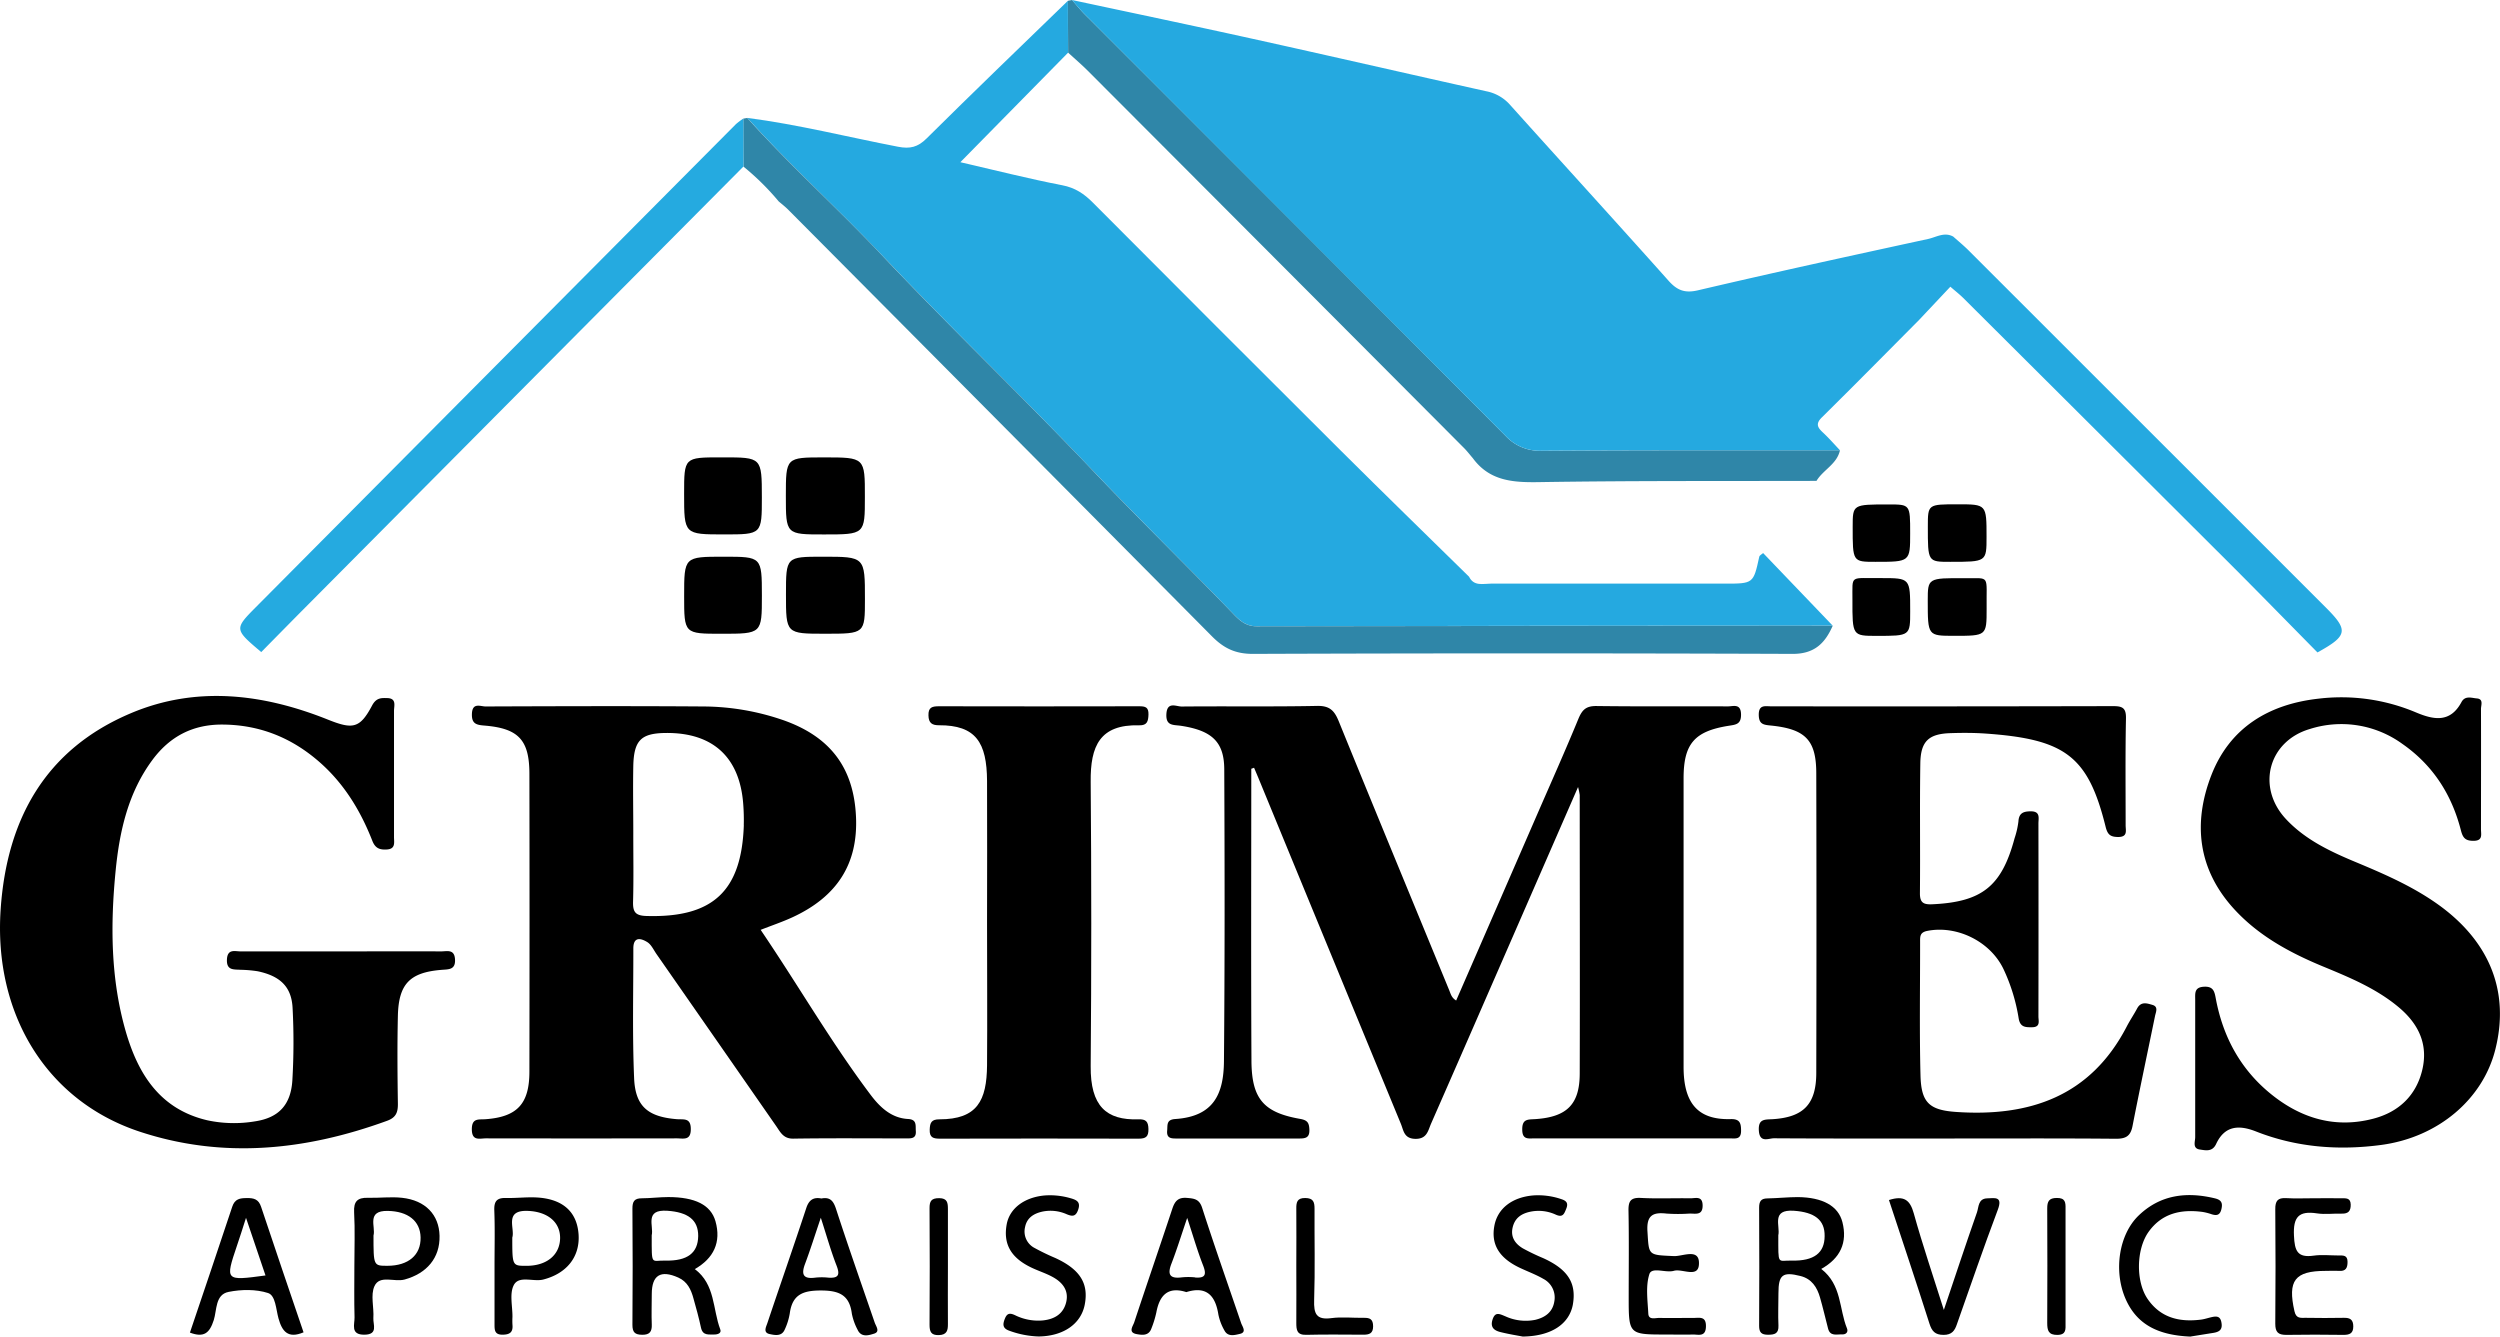
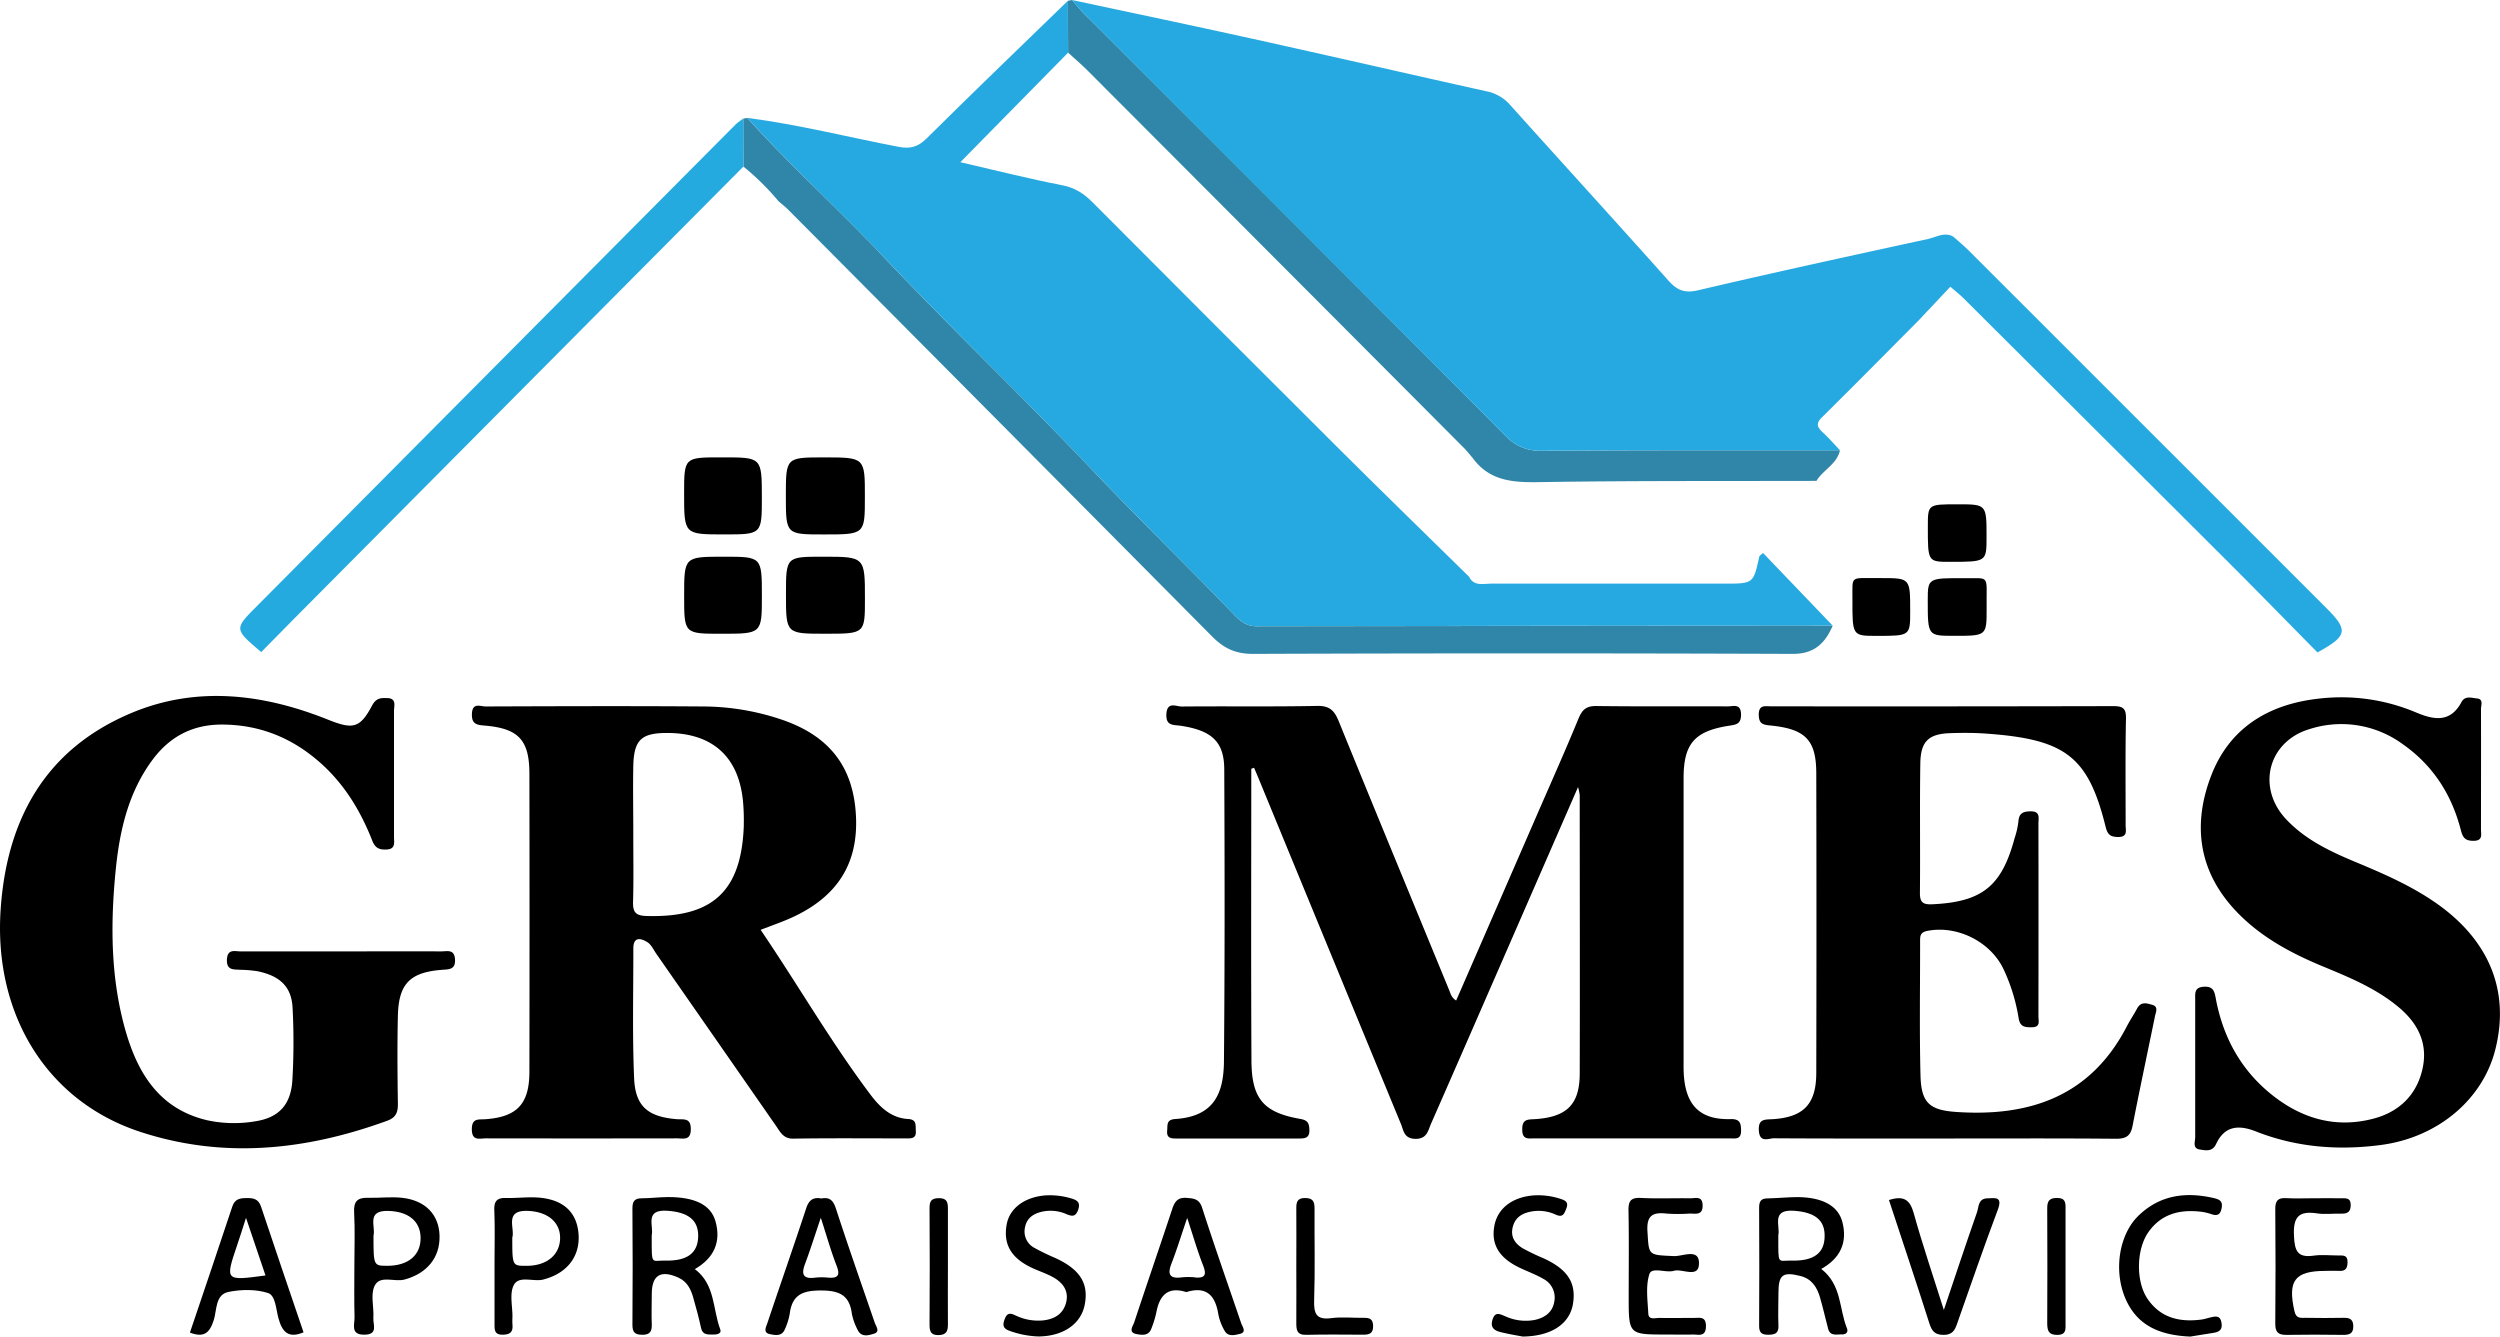
<svg xmlns="http://www.w3.org/2000/svg" id="Layer_1" data-name="Layer 1" viewBox="0 0 898.13 480.2">
  <defs>
    <style>.cls-1{fill:#25a9e0;}.cls-2{fill:#2f86a8;}.cls-3{fill:#25aae0;}</style>
  </defs>
  <path class="cls-1" d="M316.39,91.22c24.93,26.39,51.17,51.49,76.16,77.79,16.67,17.55,34,34.4,50.79,51.82,2.26,2.33,4.43,4.17,8.14,4.16q103.47-.23,206.93-.21h0l-25-26.09c-.48.44-1.27.8-1.39,1.32-2.12,9.66-2.1,9.67-12.43,9.66q-42,0-84,0c-2.8,0-6.09,1.06-7.83-2.49h0C512.38,192.1,497,177.12,481.8,162q-44.7-44.52-89.19-89.22c-3.15-3.17-6.37-5.34-11-6.23-11.85-2.29-23.57-5.28-36.6-8.28l38.68-39.33h0L383.64.29h0c-17,16.47-34,32.84-50.79,49.48-3.14,3.11-5.92,3.78-10.21,2.95-18.06-3.48-35.92-8-54.19-10.37h0C283.72,59.34,300.72,74.64,316.39,91.22Z" />
  <path d="M620.83,260.77c2.73-.44,4.71-.48,4.64-4.16-.09-4-2.78-2.83-4.73-2.84-15.77-.07-31.55.08-47.32-.13-3.64,0-5,1.35-6.34,4.51-4.76,11.58-9.87,23-14.87,34.49q-14.52,33.39-29.08,66.8c-1.66-1-1.94-2.33-2.46-3.61-13.24-32.21-26.57-64.4-39.7-96.66-1.55-3.82-3.22-5.67-7.78-5.57-16.22.33-32.46.06-48.69.22-1.94,0-5.22-1.92-5.47,2.71-.24,4.36,2.56,3.81,5.27,4.22,11.07,1.69,15.47,5.76,15.52,15.57.16,35,.2,69.94-.11,104.91-.1,11.65-3.58,19.86-17.49,20.78-3.28.22-2.72,2.16-2.91,4.17-.25,2.74,1.38,2.84,3.4,2.83q21.94,0,43.88,0c2.33,0,3.93-.18,3.81-3.21-.11-2.42-.65-3.37-3.37-3.85-13.08-2.29-17.37-7.22-17.44-20.86-.19-35-.06-69.94-.06-104.91l1-.37c.58,1.38,1.18,2.77,1.75,4.16q25.47,61.9,51,123.79c.95,2.3,1.07,5.26,5.1,5.37,4.26.11,4.62-2.89,5.74-5.47q10.29-23.44,20.52-46.92l32.28-74a22.44,22.44,0,0,1,.6,2.91c0,33.37.1,66.74,0,100.11-.05,11-4.61,15.51-15.9,16.28-2.65.18-4.81-.17-4.75,3.77,0,3.78,2.31,3.15,4.51,3.15h69.94c2,0,4.22.6,4.16-2.82,0-2.72-.5-4.19-3.74-4.1-12.26.35-16.93-6.26-16.91-18.87,0-34.52,0-69,0-103.55C604.83,267.3,608.67,262.74,620.83,260.77Z" />
  <path d="M326.22,402c-6-.32-10.11-4.25-13.41-8.63-14.27-18.95-26.1-39.52-39.55-59.32,4.17-1.63,7.83-2.86,11.33-4.47,16.2-7.44,23.68-19.29,22.93-36.11-.78-17.72-9.32-29-26.62-34.92a89,89,0,0,0-28.26-4.75c-26.07-.19-52.14-.1-78.21,0-1.82,0-4.73-1.54-4.89,2.63-.13,3.54,1.52,4,4.46,4.23,12.29,1,16.17,5.17,16.19,17.3q.09,53.51,0,107c0,11.63-4.4,16.29-15.77,17.12-2.49.18-4.91-.49-4.91,3.6,0,4.36,2.8,3.28,5.06,3.28q34.29.06,68.6,0c2.33,0,5.05.9,5-3.38,0-4.12-2.61-3.32-5-3.51-10.34-.84-14.93-4.54-15.36-14.7-.66-15.52-.26-31.09-.28-46.64,0-4.31,2.69-3.71,5-2.28,1.44.89,2.28,2.8,3.32,4.3q21.52,30.9,43,61.81c1.51,2.17,2.57,4.56,6.14,4.5,13.49-.21,27-.09,40.48-.08,1.91,0,3.76.11,3.54-2.7C328.87,404.31,329.46,402.17,326.22,402Zm-59-105.55c-.81,23.77-11.2,33.3-34.94,32.62-4.09-.11-4.95-1.49-4.85-5.19.23-8.22.07-16.45.08-24.67,0-8-.15-16,0-24,.21-9.35,2.84-11.84,11.91-11.89,16.78-.08,26.36,8.79,27.59,25.59A72.74,72.74,0,0,1,267.2,296.45Z" />
  <path d="M158.44,341.79c-11.89-.06-23.78,0-35.67,0-12.12,0-24.24,0-36.36,0-2,0-4.68-1-4.88,2.86-.21,4.06,2.46,3.58,4.92,3.75a44.47,44.47,0,0,1,6.13.53c8.08,1.7,12.15,5.58,12.53,13.17a233.2,233.2,0,0,1-.08,26c-.55,8.87-4.94,13.48-13.44,14.75a45.62,45.62,0,0,1-17-.36c-17.12-3.95-25-16.65-29.43-32-5.44-18.91-5.52-38.32-3.61-57.76,1.4-14.22,4.52-28,13.22-39.74C61,264.59,69.23,260.22,80,260.3c13.44.1,24.92,4.8,34.89,13.57,8.77,7.72,14.65,17.42,18.86,28.16,1.07,2.76,2.7,3.3,5.22,3.15,3.26-.19,2.57-2.6,2.58-4.53q0-22.63,0-45.27c0-1.8,1-4.48-2.38-4.59-2.25-.07-4-.12-5.49,2.66-4.39,8.29-6.94,8.65-15.91,5.06-23.25-9.3-47.24-12.2-70.67-2.32C16.36,269.13,2.42,294.27.23,326.76c-2.53,37.32,16.3,68.52,49.65,79.69,30,10,59.84,6.89,89.18-3.8,3.17-1.15,3.93-3,3.88-6.17-.16-10.52-.24-21,0-31.56.27-11.45,4.3-15.56,15.61-16.49,2.6-.22,5.16.06,4.91-3.84C163.22,340.84,160.5,341.81,158.44,341.79Z" />
  <path d="M766.11,404.54c2.58-13.2,5.39-26.36,8.09-39.55.31-1.47,1.29-3.37-1-4-1.86-.54-4-1.3-5.4,1.24-1.18,2.22-2.6,4.3-3.75,6.52-13,25.11-34.88,32.52-61.27,30.72-9.75-.66-12.6-3.41-12.84-13.18-.4-16-.12-32-.14-48,0-1.86-.09-3.33,2.56-3.86,10.63-2.12,22.69,3.76,27.43,13.78a65.55,65.55,0,0,1,5.41,17.59c.52,3.26,2.42,3.27,4.86,3.24,3.09-.05,2.24-2.31,2.25-3.93q.06-34.63,0-69.27c0-1.88.78-4.33-2.64-4.37-2.63,0-4.37.51-4.55,3.65a30.16,30.16,0,0,1-1.37,6c-4.64,17.31-11.71,22.9-29.51,23.74-3.14.14-4.53-.45-4.5-4,.15-15.55-.1-31.1.14-46.64.12-8,3.06-10.61,10.94-10.84,4.11-.13,8.24-.14,12.34.14,28.83,2,37,8.12,43.3,33.54.71,2.84,1.75,3.6,4.49,3.63,3.53,0,2.69-2.33,2.69-4.19,0-12.8-.14-25.61.12-38.41.08-3.82-1.31-4.42-4.68-4.41q-61.38.14-122.77.07c-2.16,0-4.53-.72-4.47,3.12.05,3.3,1.7,3.52,4.23,3.77,12.5,1.24,16.4,5.19,16.43,17.1q.13,53.83,0,107.68c0,11.22-4.54,15.91-15.52,16.64-2.86.19-5.38-.25-5.11,4.09.28,4.6,3.5,2.76,5.47,2.78,20.35.13,40.7.08,61,.08,20.58,0,41.16-.1,61.73.09C763.78,409.13,765.41,408.11,766.11,404.54Z" />
-   <path d="M877.15,325.86C867.94,319,857.53,314.4,847,310c-9.5-3.94-18.87-8.23-26-16-10.39-11.44-6-27.77,8.86-32.12a37.31,37.31,0,0,1,33.24,5.4c11,7.67,17.72,18.25,21,31.07.7,2.73,1.65,3.71,4.48,3.72,3.49,0,2.72-2.28,2.72-4.17,0-14.4.05-28.8,0-43.2,0-1.36,1-3.59-1.5-3.79-1.86-.15-4.2-1.12-5.51,1.32-4.08,7.61-10.09,6.35-16.46,3.66A68.91,68.91,0,0,0,832.9,251C815,253,801,261.47,794.39,278.6s-4.8,33.68,8.12,47.87c8.8,9.66,20,15.74,31.88,20.67,9.68,4,19.41,8,27.54,14.87,7,5.94,10.47,13.24,8.26,22.42s-8.45,15.05-17.5,17.44c-13.59,3.59-25.79,0-36.53-8.58C805,384.38,798.58,372.54,796,358.57c-.45-2.41-.89-4.24-4.14-4.09-3.57.15-3.24,2.33-3.23,4.66q0,12.35,0,24.69c0,8.23,0,16.46,0,24.69,0,1.59-1.07,4.06,1.67,4.45,2.1.3,4.49.92,5.85-2,3.07-6.58,8.13-6.92,14.29-4.5,14.56,5.74,29.74,6.91,45.1,4.84,20.49-2.77,36.53-16.52,40.95-34.44C901.51,356.7,894.77,339.06,877.15,325.86Z" />
-   <path d="M337.3,260.55c13.3-.07,17.22,6.22,17.3,20,.09,16.91,0,33.83,0,50.74,0,17.14.13,34.29,0,51.43-.12,12.62-3.46,19.41-17.12,19.4-2.82,0-3.39,1.16-3.48,3.66-.12,2.95,1.33,3.29,3.73,3.29q35.66-.09,71.31,0c2.63,0,3.59-.73,3.54-3.46s-.94-3.58-3.6-3.49c-11.57.39-17.28-4.77-17.15-19.13q.42-51.09,0-102.17c-.13-12.75,3.25-20.64,17.46-20.25,2.83.07,3.23-1.47,3.3-3.89.07-2.6-1.1-2.95-3.27-2.95q-36,.08-72,0c-2.4,0-3.86.33-3.77,3.29C333.6,259.72,334.82,260.56,337.3,260.55Z" />
+   <path d="M877.15,325.86C867.94,319,857.53,314.4,847,310c-9.5-3.94-18.87-8.23-26-16-10.39-11.44-6-27.77,8.86-32.12a37.31,37.31,0,0,1,33.24,5.4c11,7.67,17.72,18.25,21,31.07.7,2.73,1.65,3.71,4.48,3.72,3.49,0,2.72-2.28,2.72-4.17,0-14.4.05-28.8,0-43.2,0-1.36,1-3.59-1.5-3.79-1.86-.15-4.2-1.12-5.51,1.32-4.08,7.61-10.09,6.35-16.46,3.66A68.91,68.91,0,0,0,832.9,251C815,253,801,261.47,794.39,278.6s-4.8,33.68,8.12,47.87c8.8,9.66,20,15.74,31.88,20.67,9.68,4,19.41,8,27.54,14.87,7,5.94,10.47,13.24,8.26,22.42s-8.45,15.05-17.5,17.44c-13.59,3.59-25.79,0-36.53-8.58C805,384.38,798.58,372.54,796,358.57c-.45-2.41-.89-4.24-4.14-4.09-3.57.15-3.24,2.33-3.23,4.66q0,12.35,0,24.69c0,8.23,0,16.46,0,24.69,0,1.59-1.07,4.06,1.67,4.45,2.1.3,4.49.92,5.85-2,3.07-6.58,8.13-6.92,14.29-4.5,14.56,5.74,29.74,6.91,45.1,4.84,20.49-2.77,36.53-16.52,40.95-34.44C901.51,356.7,894.77,339.06,877.15,325.86" />
  <path class="cls-2" d="M279.76,72.37h0c1.19,1,2.46,2,3.58,3.14Q359.42,152,435.39,228.59c4.32,4.37,8.52,6.35,14.81,6.32q96.93-.36,193.85,0c7.83,0,11.62-3.86,14.36-10.12h0q-103.47.06-206.93.21c-3.71,0-5.88-1.83-8.14-4.16-16.78-17.42-34.12-34.27-50.79-51.82-25-26.3-51.23-51.4-76.16-77.79-15.67-16.58-32.67-31.88-47.94-48.86l-1.42.25q0,8.61.05,17.22A92.19,92.19,0,0,1,279.76,72.37Z" />
  <path class="cls-2" d="M383.73,18.91c2.33,2.14,4.75,4.21,7,6.45Q458.39,93.15,526,161c1.11,1.12,2.07,2.39,3.1,3.58,5.93,8.1,14.17,8.78,23.48,8.63,33.32-.53,66.65-.36,100-.45,2.4-4,7.36-6,8.43-11h0c-35.66,0-71.32-.06-107,.18a16.79,16.79,0,0,1-13.19-5.41Q465.38,80.68,389.64,5.1c-1.6-1.61-3-3.4-4.52-5.1h0l-1.48.29h0l.09,18.62Z" />
  <path class="cls-3" d="M93.85,234.26h0c5.45-5.52,10.88-11.06,16.35-16.56q78.43-78.94,156.88-157.87,0-8.61-.05-17.22h0a24.16,24.16,0,0,0-2.66,2Q178.12,131.36,91.92,218.12C84.1,226,84.21,226.1,93.85,234.26Z" />
  <path class="cls-1" d="M835.57,218.26Q771.42,154.12,707.26,90c-1.76-1.76-3.7-3.35-5.55-5h0c-3.18-1.76-6.09.2-9,.84-27.61,6-55.22,12-82.74,18.46-4.73,1.1-7.45,0-10.52-3.42-18.84-21.12-37.92-42-56.84-63.08a15.26,15.26,0,0,0-8.59-5C506,26.58,478,20.12,449.91,13.92,428.34,9.15,406.72,4.63,385.12,0h0c1.51,1.7,2.92,3.49,4.53,5.1q75.6,75.69,151.16,151.42A16.79,16.79,0,0,0,554,161.93c35.66-.24,71.32-.16,107-.18h0c-2-2.12-3.93-4.33-6.06-6.32-1.92-1.78-2.81-3.13-.45-5.46,11.76-11.62,23.38-23.38,35-35.09L700.67,103c1.53,1.34,3.14,2.6,4.58,4q47.81,47.61,95.57,95.25c10.65,10.64,21.16,21.42,31.73,32.14C843.41,228.4,843.78,226.46,835.57,218.26Z" />
  <path d="M654.28,455.87c6.91-3.85,9.47-9.51,7.61-16.81-1.48-5.84-7.12-8.91-16-9-3.64,0-7.28.41-10.92.47-2.35,0-3,1.08-3,3.34q.12,21.22,0,42.44c0,2.34.8,3.2,3.18,3.2s3.89-.39,3.76-3.31c-.18-3.87,0-7.76,0-11.64,0-6.61,1.52-7.77,7.92-6.15,4,1,5.94,4,7,7.67s1.94,7.48,2.91,11.22c.75,2.9,3.14,2,5.05,2.09,1.42.07,2.26-.86,1.75-2.14C660.66,470.23,661.71,461.59,654.28,455.87Zm-10.57-3c-5.21-.13-4.84,2-4.85-9.09.76-3.37-2.71-9.4,5.64-8.81,7.32.52,11.1,3.23,11,9.09C655.5,450.12,651.68,453.06,643.71,452.87Z" />
  <path d="M249.61,455.92c6.76-3.85,9.57-9.62,7.42-17.21-1.68-5.87-7.36-8.65-16.93-8.66-3.18,0-6.36.43-9.55.44-2.66,0-3.37,1.15-3.35,3.73q.17,20.86,0,41.74c0,2.67.88,3.54,3.54,3.56s3.51-1.13,3.41-3.68c-.15-3.64,0-7.3,0-10.95,0-6.8,3.19-8.76,9.53-5.92,3.26,1.46,4.57,4.28,5.43,7.43,1,3.51,1.95,7,2.72,10.56.64,3,2.86,2.39,4.82,2.46,1.25,0,2.63-.49,2.1-1.86C256,470.31,257,461.45,249.61,455.92ZM239,452.87c-5.13-.13-4.87,2.14-4.87-9.08.8-3.33-2.75-9.4,5.63-8.82,7.32.51,11.11,3.22,11.07,9.07C250.76,450.1,247,453.06,239,452.87Z" />
  <path d="M259.67,164.31H259c-13.23,0-13.23,0-13.23,13.08,0,14.6,0,14.6,14.38,14.6,13.55,0,13.55,0,13.55-13.35C273.68,164.31,273.68,164.31,259.67,164.31Z" />
  <path d="M296,164.32c-13.68,0-13.68,0-13.68,13.86S282.35,192,296,192c14.71,0,14.71,0,14.71-13.46C310.73,164.32,310.73,164.32,296,164.32Z" />
  <path d="M260,200c-14.22,0-14.22,0-14.22,14.15,0,13.53,0,13.53,13.39,13.53,14.54,0,14.54,0,14.54-13.74C273.69,200,273.69,200,260,200Z" />
  <path d="M295.65,200c-13.29,0-13.29,0-13.29,13.56,0,14.11,0,14.11,14.05,14.11,14.32,0,14.32,0,14.32-12.47C310.73,200,310.73,200,295.65,200Z" />
  <path d="M88.68,430.41c-2.49,0-4.31.29-5.24,3.08-5,15.08-10.1,30.11-15.21,45.25,5,1.89,7.06.22,8.57-4.51,1.14-3.57.49-9.15,5.31-10.11,4.58-.92,9.85-1,14.19.4,2.72.89,2.84,5.87,3.75,9.12,1.27,4.58,3.35,7.4,9,5-5.09-15-10.24-30-15.25-45.09C92.91,430.85,91.24,430.36,88.68,430.41Zm-3.55,17.1c1-2.89,1.9-5.8,3.25-10,2.56,7.6,4.74,14.11,7,20.7C80.87,460.17,80.87,460.17,85.13,447.51Z" />
  <path d="M431.9,434c-1-3.19-2.77-3.43-5.5-3.65-3.22-.27-4.36,1.25-5.25,3.92-4.51,13.61-9.18,27.17-13.68,40.78-.46,1.39-2.33,3.66.91,4.24,1.95.35,4.27.65,5.23-1.94a36.16,36.16,0,0,0,1.81-5.87c1.14-6.1,4.11-9.42,10.77-7.29,7.33-2.3,10.46,1.33,11.52,8.09a19.3,19.3,0,0,0,2.18,5.71c1.25,2.39,3.74,1.62,5.51,1.22,2.53-.57,1-2.49.5-3.84C441.22,461.62,436.37,447.89,431.9,434Zm-2.58,24.9a23.33,23.33,0,0,0-4.8,0c-4.16.52-5.22-.91-3.7-4.87,1.95-5.05,3.55-10.23,5.68-16.49,2.18,6.6,3.68,11.87,5.69,17C433.49,457.85,433.1,459.25,429.32,458.94Z" />
  <path d="M300.36,434.35c-.95-2.92-2.12-4.39-5.27-3.79-2.81-.54-4.44.44-5.43,3.42-4.56,13.84-9.38,27.6-14,41.4-.46,1.36-1.59,3.38.85,3.89,1.87.4,4.31.91,5.39-1.59a22.27,22.27,0,0,0,1.83-5.86c.92-6.74,4.71-8.22,11.2-8.21s10.24,1.58,11.1,8.34a20.92,20.92,0,0,0,2.06,5.76c1.32,2.89,4.05,2,5.95,1.4,2.23-.7.67-2.62.19-4C309.56,461.52,304.8,448,300.36,434.35ZM297.6,459a22.18,22.18,0,0,0-4.75,0c-4.25.56-5.07-1.1-3.66-4.88,1.88-5,3.5-10.18,5.69-16.64,2.09,6.47,3.61,11.92,5.65,17.17C301.83,458,301.25,459.25,297.6,459Z" />
  <path d="M842,473.43c-4.57.11-9.14.06-13.71,0-1.73,0-3.4.36-4-2.37-2.5-11,.1-14.48,11.16-14.49,1.6,0,3.21-.1,4.8,0,2.44.18,3.12-1,3.11-3.25,0-2.49-1.63-2.29-3.25-2.29-3,0-6-.35-8.9.06-5.91.84-6.85-1.74-7.1-7.18-.32-6.75,1.75-9,8.29-8,2.9.44,5.93,0,8.9.09,2.33.06,3.24-.93,3.2-3.26-.05-2.51-1.81-2.23-3.34-2.26-3.43-.06-6.86,0-10.28,0-3.2,0-6.41.14-9.6-.05-3-.17-3.91,1-3.88,4q.18,20.57,0,41.13c0,3,1,4,3.94,4,6.85-.12,13.71-.09,20.56,0,2.18,0,3.51-.51,3.52-3S844.27,473.37,842,473.43Z" />
  <path d="M608.32,473.47c-4.11,0-8.22.06-12.32,0-1.41,0-3.72.8-3.84-1.53-.25-4.76-1-9.89.38-14.21.89-2.71,5.87-.34,8.81-1.19,3.16-.91,9.28,3.08,9-3.12-.23-4.95-6-2-9.07-2.17-9.3-.43-8.88-.18-9.43-8.84-.37-5.76,1.87-7,6.87-6.43a59,59,0,0,0,8.2,0c2.12-.06,4.82.83,4.75-3-.07-3.49-2.61-2.46-4.4-2.49-5.93-.1-11.87.19-17.78-.13-3.79-.2-4.52,1.27-4.45,4.7.2,10.25.07,20.52.07,30.78,0,13.58,0,13.58,13.34,13.59,3.19,0,6.38.09,9.57,0,2-.08,4.73,1.07,4.84-2.83S610.49,473.49,608.32,473.47Z" />
  <path d="M144.42,430.31c-4-.44-8.2.11-12.29,0-3.72-.08-5.12,1.3-4.91,5.22.35,6.38.09,12.79.09,19.19,0,6.17-.11,12.35.06,18.52.07,2.56-1.61,6.33,3.62,6.25,4.94-.08,3-3.67,3.14-5.94.27-3.86-1.08-8.3.4-11.51,1.89-4.13,7.13-1.35,10.83-2.37,7.93-2.18,12.74-7.74,12.55-15.71C157.73,436.41,152.85,431.22,144.42,430.31Zm-5.24,24.43c-5,0-5,0-5-10.87.87-3.14-2.7-9,5.13-8.85,7.21.13,11.68,3.56,11.79,9.55C151.22,450.88,146.71,454.73,139.18,454.74Z" />
  <path d="M194,430.28c-4.05-.39-8.19.2-12.28.1-3.29-.08-4.26,1.24-4.14,4.48.25,6.61.08,13.24.08,19.86,0,7.08,0,14.16,0,21.23,0,2,.14,3.55,2.84,3.54s3.86-.91,3.6-3.6a25,25,0,0,1,0-2.74c.05-3.88-1.12-8.39.48-11.47,1.85-3.56,7-1.1,10.56-2,8.29-2.11,13.23-8,12.72-16.16C207.34,435.77,202.72,431.13,194,430.28Zm-4.91,24.47c-5.05,0-5.05,0-5.05-10.15,1.05-3.33-3.09-9.94,5.64-9.58,7,.28,11.6,4,11.54,9.78C201.13,450.88,196.38,454.78,189.06,454.75Z" />
  <path d="M713.89,430.51c-3.26.11-3,3.09-3.65,5-4,11.39-7.78,22.85-11.91,35.09-3.82-12.12-7.64-23.31-10.8-34.69-1.33-4.78-3.46-6.53-8.92-4.8,4.91,14.92,9.83,29.59,14.52,44.32.88,2.79,2,4.13,5.12,4.13,2.93,0,4-1.5,4.77-3.82,4.85-13.72,9.56-27.5,14.69-41.12C719.57,429.69,716.65,430.42,713.89,430.51Z" />
  <path d="M379.06,451.91a80,80,0,0,1-7.34-3.55,6.65,6.65,0,0,1-3.47-7.49c.66-3.43,3.19-4.91,6.19-5.59a14.3,14.3,0,0,1,8.72.91c1.93.81,3.24,1,4.12-1.45,1-2.76-.24-3.6-2.63-4.26a26.33,26.33,0,0,0-9.45-1c-7.31.69-12.53,4.71-13.55,10.41-1.24,6.92,1.42,11.81,8.53,15.32,2.63,1.31,5.51,2.17,8.07,3.59,3.39,1.88,5.75,4.7,4.81,8.89-1,4.35-4.23,6.25-8.45,6.68a18.77,18.77,0,0,1-9.95-1.88c-1.79-.83-2.84-.8-3.65,1.23s-.88,3.44,1.48,4.31a33.49,33.49,0,0,0,10.65,2.1c8.85-.11,15.19-4.47,16.55-11.41C391.18,461.08,388,456,379.06,451.91Z" />
  <path d="M791.21,435.38a19.12,19.12,0,0,1,3.31.84c1.81.57,3,.37,3.52-1.81s.05-3.33-2.33-3.9c-10.19-2.46-19.62-1.32-27.4,6.17-7.14,6.87-9.06,20-4.67,30,4.18,9.5,12.15,13,23.21,13.49,2-.32,5.1-.83,8.24-1.32,2-.32,3.39-1,3-3.51-.38-2.77-2-2.53-3.93-2.07-1.11.27-2.2.63-3.33.79-7.76,1-14.59-.57-19.28-7.39-4.3-6.25-4.12-17.78.28-24.05C776.63,435.86,783.48,434.37,791.21,435.38Z" />
  <path d="M554.42,452a77.8,77.8,0,0,1-7.36-3.54c-2.7-1.62-4.41-4-3.66-7.39s3-5,6.15-5.71a14.69,14.69,0,0,1,9.36,1c2.48,1.12,3-.19,3.74-2.07.9-2.13,0-2.94-1.75-3.5a25.77,25.77,0,0,0-10.09-1.33c-7.58.65-12.8,4.68-13.95,10.88-1.25,6.65,1.65,11.54,9,15.06,2.87,1.37,5.89,2.46,8.62,4.05a7.53,7.53,0,0,1,3.92,8.06c-.6,3.91-3.35,5.82-6.9,6.65a17.47,17.47,0,0,1-10.69-1.27c-2.09-.85-3.71-1.81-4.65,1.3-.84,2.77.76,3.83,2.87,4.36,3.08.77,6.23,1.26,8,1.61,10.29-.12,16.66-4.49,18-11.37C566.42,461,563.34,456.07,554.42,452Z" />
  <path d="M489.93,473.43c-3.87.07-7.81-.4-11.62.11-5.46.73-6.36-1.61-6.2-6.47.36-10.94.08-21.89.14-32.84,0-2.41-.44-3.81-3.34-3.84s-3.24,1.49-3.21,3.81c.07,6.85,0,13.69,0,20.53s.06,13.69,0,20.53c0,2.58.23,4.37,3.58,4.28,6.84-.18,13.69-.07,20.53-.05,2.06,0,3.48-.41,3.48-3S492.13,473.39,489.93,473.43Z" />
  <path d="M705.94,207.73c-13.38-.12-13.38,0-13.39,8,0,12.68,0,12.68,9.43,12.69,11.72,0,11.72,0,11.72-9.74C713.54,206.3,715.17,207.8,705.94,207.73Z" />
  <path d="M674.24,228.44c12,0,12,0,12-8.89,0-11.87,0-11.87-10.44-11.87-11.53.14-10.25-1.43-10.31,7.86C665.46,228.44,665.51,228.44,674.24,228.44Z" />
  <path d="M700.59,201.84c13.08,0,13.08,0,13.08-9,0-11.67,0-11.67-10.42-11.67-10.67,0-10.67,0-10.67,8C692.57,201.84,692.57,201.84,700.59,201.84Z" />
-   <path d="M673.72,201.84c12.51,0,12.51,0,12.51-10.32s0-10.29-7.8-10.3c-12.84,0-12.84,0-12.85,8C665.57,201.84,665.57,201.84,673.72,201.84Z" />
  <path d="M340.54,455c0-6.85,0-13.71,0-20.56,0-2.26-.14-4-3.16-4-2.79,0-3.46,1.06-3.44,3.63q.14,20.91,0,41.81c0,2.44.47,3.86,3.37,3.76s3.25-1.72,3.23-4C340.49,468.67,340.53,461.82,340.54,455Z" />
  <path d="M738.9,430.37c-2.81,0-3.44,1.27-3.43,3.77q.1,20.57,0,41.14c0,2.66.41,4.34,3.68,4.29s2.89-2.16,2.9-4.19q0-10.28,0-20.56c0-6.86,0-13.71,0-20.57C742.09,432,742,430.32,738.9,430.37Z" />
</svg>